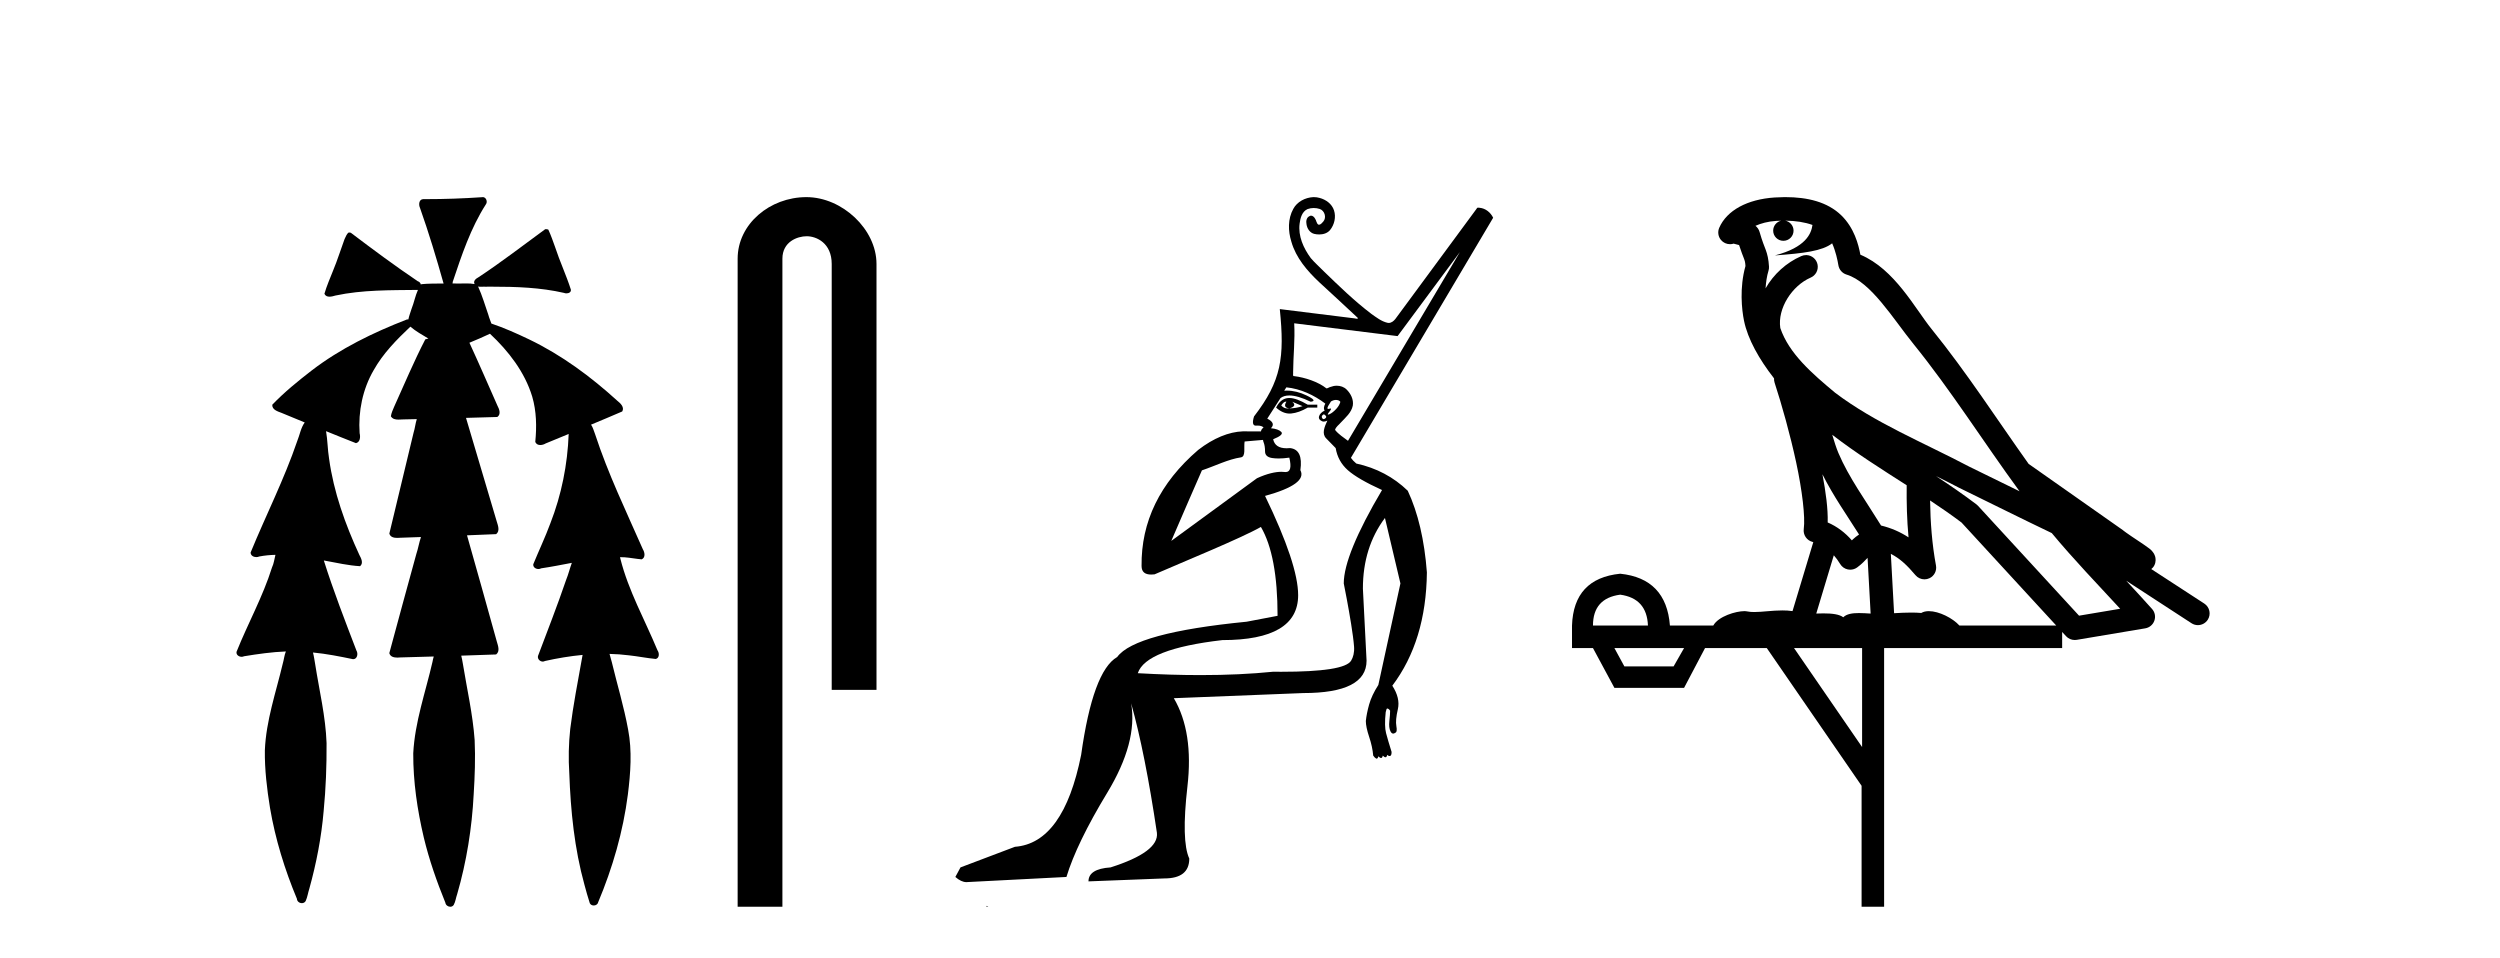
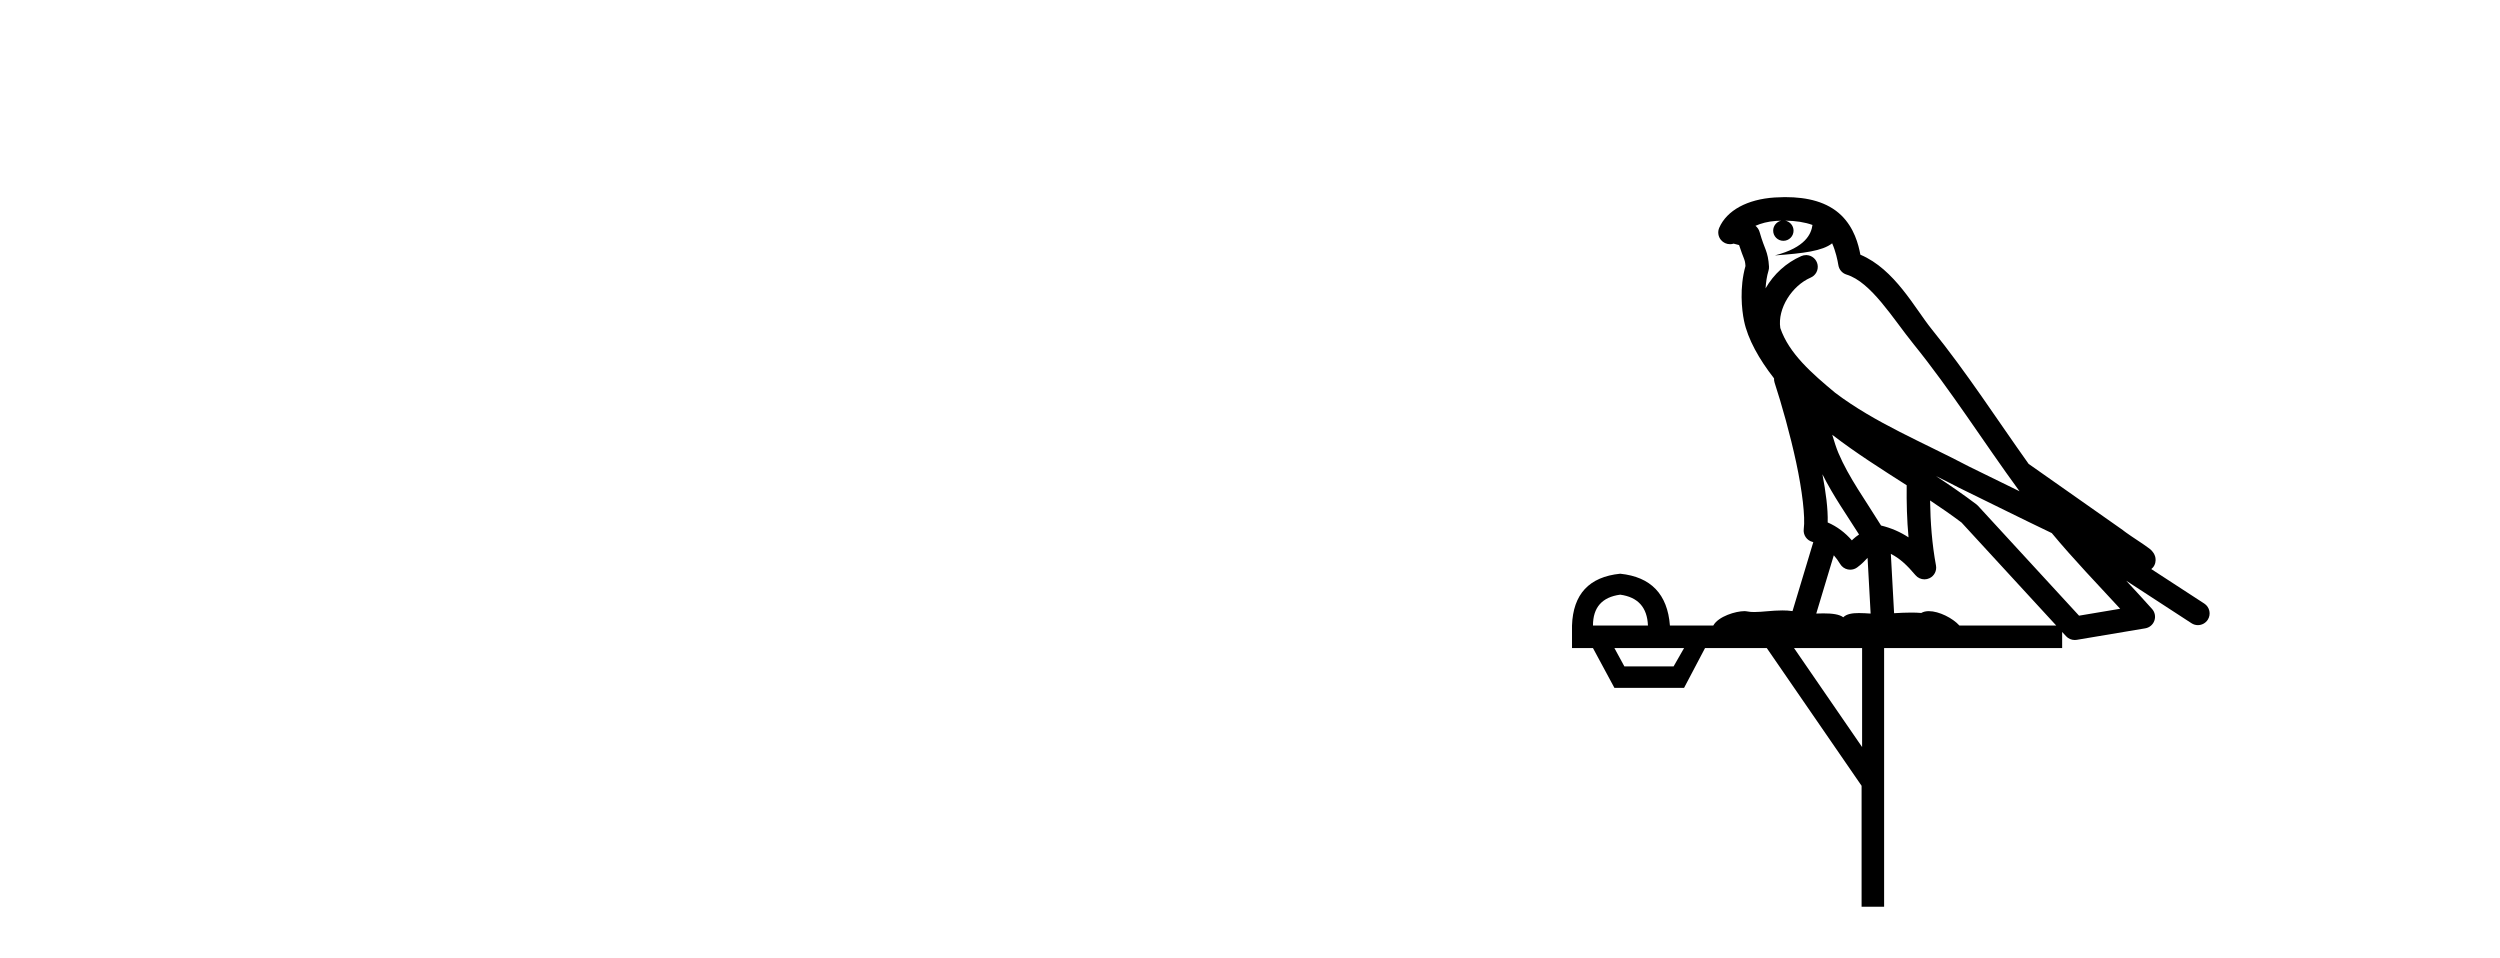
<svg xmlns="http://www.w3.org/2000/svg" width="107.0" height="41.0">
-   <path d="M 20.664 8.437 C 20.654 8.437 20.644 8.438 20.633 8.44 C 19.832 8.495 19.029 8.523 18.226 8.523 C 18.187 8.523 18.148 8.523 18.109 8.523 C 17.927 8.534 17.913 8.764 17.974 8.893 C 18.352 9.961 18.679 11.044 18.985 12.134 C 18.982 12.134 18.979 12.134 18.976 12.134 C 18.968 12.134 18.959 12.134 18.951 12.134 C 18.948 12.134 18.945 12.134 18.942 12.134 C 18.639 12.139 18.332 12.133 18.033 12.163 C 18.027 12.17 18.023 12.178 18.017 12.186 C 17.999 12.117 17.953 12.055 17.882 12.038 C 16.903 11.379 15.955 10.673 15.014 9.961 C 14.99 9.958 14.967 9.95 14.942 9.95 C 14.937 9.95 14.932 9.95 14.926 9.951 C 14.833 10.009 14.798 10.14 14.746 10.236 C 14.581 10.68 14.443 11.134 14.26 11.572 C 14.129 11.903 13.984 12.233 13.885 12.574 C 13.928 12.669 14.011 12.698 14.102 12.698 C 14.189 12.698 14.283 12.671 14.357 12.649 C 15.516 12.401 16.709 12.423 17.888 12.408 L 17.888 12.408 C 17.771 12.665 17.721 12.955 17.615 13.217 C 17.567 13.367 17.51 13.519 17.477 13.673 C 17.468 13.672 17.458 13.671 17.448 13.671 C 17.436 13.671 17.424 13.672 17.412 13.675 C 15.973 14.233 14.567 14.916 13.337 15.859 C 12.75 16.314 12.167 16.786 11.653 17.323 C 11.642 17.539 11.885 17.608 12.047 17.67 C 12.379 17.807 12.71 17.944 13.042 18.081 C 12.874 18.311 12.831 18.611 12.723 18.873 C 12.166 20.508 11.381 22.052 10.726 23.648 C 10.729 23.779 10.851 23.844 10.97 23.844 C 11.014 23.844 11.058 23.835 11.095 23.818 C 11.326 23.774 11.557 23.752 11.789 23.747 L 11.789 23.747 C 11.741 23.928 11.722 24.12 11.641 24.289 C 11.25 25.538 10.608 26.686 10.124 27.897 C 10.101 28.029 10.225 28.111 10.343 28.111 C 10.379 28.111 10.413 28.104 10.444 28.088 C 11.035 27.991 11.634 27.906 12.235 27.882 L 12.235 27.882 C 12.166 28.049 12.153 28.235 12.101 28.408 C 11.811 29.634 11.387 30.844 11.336 32.113 C 11.325 32.938 11.425 33.762 11.556 34.575 C 11.782 35.913 12.186 37.217 12.708 38.468 C 12.713 38.583 12.818 38.655 12.92 38.655 C 12.984 38.655 13.047 38.627 13.083 38.563 C 13.159 38.395 13.183 38.206 13.241 38.029 C 13.541 36.946 13.756 35.837 13.852 34.716 C 13.946 33.749 13.983 32.776 13.977 31.804 C 13.937 30.667 13.666 29.557 13.491 28.436 C 13.461 28.267 13.439 28.093 13.395 27.927 L 13.395 27.927 C 13.973 27.982 14.541 28.095 15.109 28.213 C 15.111 28.213 15.113 28.213 15.114 28.213 C 15.296 28.213 15.336 27.971 15.255 27.843 C 14.767 26.567 14.27 25.291 13.86 23.989 L 13.86 23.989 C 13.88 23.992 13.9 23.995 13.919 23.999 C 14.414 24.089 14.91 24.204 15.411 24.233 C 15.568 24.103 15.455 23.89 15.379 23.748 C 14.775 22.438 14.281 21.063 14.084 19.628 C 14.021 19.239 14.022 18.84 13.955 18.454 L 13.955 18.454 C 14.381 18.627 14.807 18.8 15.235 18.967 C 15.421 18.922 15.43 18.693 15.392 18.541 C 15.327 17.609 15.522 16.653 15.993 15.843 C 16.394 15.127 16.973 14.54 17.564 13.981 C 17.798 14.181 18.07 14.33 18.335 14.49 C 18.29 14.501 18.246 14.512 18.202 14.525 C 17.716 15.465 17.307 16.442 16.871 17.405 C 16.815 17.539 16.749 17.676 16.73 17.818 C 16.803 17.937 16.924 17.959 17.051 17.959 C 17.131 17.959 17.212 17.95 17.285 17.95 C 17.289 17.95 17.293 17.95 17.297 17.95 C 17.478 17.946 17.659 17.942 17.839 17.938 L 17.839 17.938 C 17.778 18.125 17.761 18.334 17.701 18.519 C 17.353 19.958 17.007 21.397 16.664 22.837 C 16.705 22.99 16.859 23.022 17.003 23.022 C 17.046 23.022 17.087 23.019 17.125 23.016 C 17.423 23.005 17.721 22.995 18.018 22.985 L 18.018 22.985 C 17.936 23.22 17.899 23.475 17.819 23.71 C 17.433 25.125 17.04 26.539 16.663 27.954 C 16.704 28.112 16.861 28.145 17.009 28.145 C 17.055 28.145 17.1 28.142 17.141 28.138 C 17.615 28.125 18.09 28.111 18.565 28.098 L 18.565 28.098 C 18.54 28.176 18.523 28.258 18.51 28.33 C 18.212 29.629 17.755 30.902 17.687 32.243 C 17.682 33.458 17.861 34.667 18.139 35.848 C 18.368 36.801 18.693 37.729 19.062 38.636 C 19.076 38.74 19.176 38.809 19.272 38.809 C 19.327 38.809 19.382 38.786 19.418 38.732 C 19.497 38.591 19.512 38.422 19.567 38.27 C 19.97 36.877 20.2 35.438 20.274 33.99 C 20.322 33.219 20.35 32.445 20.315 31.674 C 20.235 30.566 19.984 29.482 19.807 28.388 C 19.787 28.28 19.77 28.169 19.741 28.062 C 20.239 28.046 20.737 28.031 21.234 28.011 C 21.411 27.874 21.313 27.635 21.264 27.46 C 20.84 25.943 20.421 24.425 19.988 22.912 C 20.404 22.896 20.82 22.881 21.235 22.861 C 21.409 22.724 21.311 22.487 21.259 22.314 C 20.821 20.837 20.383 19.361 19.945 17.885 C 20.391 17.873 20.838 17.862 21.284 17.847 C 21.453 17.735 21.37 17.508 21.292 17.366 C 20.894 16.466 20.503 15.563 20.091 14.669 C 20.388 14.547 20.682 14.421 20.971 14.284 C 21.766 15.028 22.459 15.922 22.779 16.975 C 22.962 17.601 22.974 18.264 22.91 18.909 C 22.945 19.01 23.031 19.047 23.125 19.047 C 23.204 19.047 23.289 19.02 23.351 18.981 C 23.683 18.844 24.016 18.707 24.348 18.57 L 24.348 18.57 C 24.345 18.573 24.342 18.575 24.339 18.578 C 24.291 19.882 24.032 21.178 23.557 22.394 C 23.338 22.99 23.064 23.563 22.824 24.15 C 22.81 24.278 22.929 24.354 23.045 24.354 C 23.086 24.354 23.126 24.345 23.16 24.325 C 23.599 24.261 24.036 24.173 24.474 24.09 L 24.474 24.09 C 24.387 24.332 24.326 24.586 24.228 24.825 C 23.855 25.919 23.433 26.995 23.026 28.076 C 22.996 28.204 23.111 28.316 23.231 28.316 C 23.262 28.316 23.294 28.308 23.324 28.291 C 23.854 28.172 24.393 28.082 24.935 28.03 L 24.935 28.03 C 24.923 28.081 24.913 28.133 24.908 28.179 C 24.729 29.184 24.532 30.186 24.406 31.199 C 24.337 31.831 24.325 32.468 24.366 33.102 C 24.423 34.706 24.585 36.316 25.014 37.866 C 25.087 38.13 25.157 38.397 25.243 38.656 C 25.275 38.723 25.344 38.755 25.413 38.755 C 25.497 38.755 25.582 38.707 25.601 38.617 C 26.22 37.143 26.669 35.592 26.873 34.004 C 26.987 33.083 27.06 32.141 26.883 31.223 C 26.705 30.247 26.415 29.295 26.183 28.331 C 26.145 28.22 26.126 28.098 26.088 27.987 L 26.088 27.987 C 26.365 27.994 26.642 28.012 26.918 28.048 C 27.304 28.089 27.685 28.169 28.07 28.204 C 28.233 28.157 28.22 27.943 28.139 27.83 C 27.6 26.531 26.899 25.29 26.554 23.92 C 26.549 23.897 26.542 23.872 26.536 23.847 L 26.536 23.847 C 26.601 23.848 26.666 23.849 26.731 23.852 C 26.976 23.87 27.22 23.92 27.464 23.94 C 27.637 23.864 27.595 23.638 27.514 23.508 C 26.798 21.881 26.023 20.275 25.47 18.583 C 25.418 18.451 25.381 18.303 25.304 18.186 C 25.3 18.183 25.295 18.181 25.291 18.178 C 25.739 17.991 26.187 17.804 26.631 17.611 C 26.736 17.433 26.559 17.261 26.428 17.159 C 25.289 16.121 24.035 15.193 22.642 14.524 C 22.117 14.273 21.583 14.034 21.031 13.848 C 20.991 13.725 20.934 13.604 20.904 13.483 C 20.761 13.075 20.642 12.654 20.462 12.263 L 20.462 12.263 C 20.499 12.271 20.539 12.273 20.579 12.273 C 20.625 12.273 20.672 12.27 20.715 12.27 C 20.73 12.27 20.744 12.27 20.757 12.271 C 20.857 12.271 20.957 12.27 21.057 12.27 C 22.09 12.27 23.13 12.304 24.14 12.536 C 24.169 12.549 24.206 12.556 24.243 12.556 C 24.345 12.556 24.453 12.505 24.432 12.391 C 24.235 11.775 23.958 11.189 23.758 10.574 C 23.668 10.323 23.58 10.067 23.468 9.827 C 23.436 9.814 23.403 9.808 23.369 9.808 C 23.358 9.808 23.346 9.808 23.334 9.81 C 22.386 10.502 21.456 11.223 20.475 11.869 C 20.372 11.923 20.239 12.027 20.313 12.157 C 20.313 12.157 20.313 12.158 20.314 12.158 C 20.197 12.136 20.078 12.131 19.958 12.131 C 19.838 12.131 19.718 12.136 19.599 12.136 C 19.554 12.136 19.51 12.135 19.466 12.133 C 19.459 12.133 19.452 12.133 19.445 12.133 C 19.426 12.133 19.407 12.133 19.388 12.133 C 19.381 12.133 19.374 12.133 19.367 12.133 C 19.374 12.113 19.377 12.091 19.375 12.068 C 19.758 10.926 20.141 9.768 20.795 8.747 C 20.875 8.643 20.817 8.462 20.691 8.439 C 20.682 8.438 20.673 8.437 20.664 8.437 Z" style="fill:#000000;stroke:none" />
-   <path d="M 34.515 8.437 C 32.946 8.437 31.571 9.591 31.571 11.072 L 31.571 38.809 L 33.487 38.809 L 33.487 11.072 C 33.487 10.346 34.126 10.111 34.528 10.111 C 34.949 10.111 35.597 10.406 35.597 11.296 L 35.597 29.526 L 37.514 29.526 L 37.514 11.296 C 37.514 9.813 36.045 8.437 34.515 8.437 Z" style="fill:#000000;stroke:none" />
-   <path d="M 55.03 17.19 C 55.031 17.19 55.032 17.19 55.033 17.19 C 55.041 17.19 55.049 17.192 55.057 17.194 C 54.952 17.362 54.994 17.457 55.183 17.478 C 55.414 17.415 55.456 17.32 55.309 17.194 L 55.309 17.194 C 55.456 17.257 55.603 17.32 55.75 17.383 C 55.561 17.446 55.372 17.478 55.183 17.478 C 55.159 17.481 55.135 17.483 55.112 17.483 C 54.999 17.483 54.907 17.439 54.837 17.352 C 54.909 17.244 54.973 17.19 55.03 17.19 ZM 55.179 17.034 C 55.159 17.034 55.139 17.035 55.12 17.037 C 54.91 17.058 54.743 17.194 54.617 17.446 C 54.806 17.616 54.999 17.701 55.196 17.701 C 55.218 17.701 55.24 17.7 55.262 17.698 C 55.482 17.677 55.718 17.593 55.97 17.446 L 56.38 17.446 L 56.38 17.32 L 55.97 17.32 C 55.647 17.13 55.384 17.034 55.181 17.034 C 55.181 17.034 55.18 17.034 55.179 17.034 ZM 57.179 17.117 C 57.218 17.117 57.257 17.124 57.297 17.14 C 57.328 17.151 57.351 17.174 57.368 17.201 C 57.338 17.305 57.281 17.402 57.199 17.493 C 57.094 17.609 56.994 17.688 56.899 17.73 C 56.874 17.741 56.856 17.746 56.844 17.746 C 56.811 17.746 56.83 17.704 56.899 17.619 C 56.973 17.528 56.989 17.483 56.947 17.483 C 56.935 17.483 56.919 17.486 56.899 17.493 C 56.879 17.5 56.862 17.503 56.849 17.503 C 56.802 17.503 56.803 17.458 56.852 17.367 C 56.887 17.304 56.925 17.242 56.966 17.182 C 57.03 17.144 57.101 17.118 57.173 17.117 C 57.175 17.117 57.177 17.117 57.179 17.117 ZM 56.663 17.73 C 56.768 17.793 56.789 17.85 56.726 17.903 C 56.698 17.926 56.672 17.938 56.65 17.938 C 56.624 17.938 56.602 17.921 56.584 17.887 C 56.553 17.824 56.579 17.772 56.663 17.73 ZM 62.486 10.785 L 57.694 18.867 C 57.502 18.721 57.291 18.591 57.14 18.399 C 57.175 18.266 57.303 18.188 57.387 18.086 C 57.588 17.87 57.841 17.663 57.9 17.358 C 57.942 17.102 57.812 16.846 57.635 16.672 C 57.523 16.56 57.369 16.509 57.214 16.509 C 57.123 16.509 57.032 16.527 56.948 16.56 C 56.888 16.571 56.828 16.623 56.774 16.623 C 56.773 16.623 56.773 16.623 56.772 16.623 C 56.414 16.338 55.848 16.155 55.396 16.099 C 55.392 16.099 55.388 16.099 55.384 16.099 C 55.313 16.099 55.357 16.001 55.345 15.949 C 55.35 15.235 55.432 14.549 55.392 13.837 L 55.392 13.837 C 56.867 14.02 58.342 14.203 59.817 14.385 L 62.486 10.785 ZM 54.057 18.828 C 54.059 18.858 54.067 18.89 54.081 18.926 C 54.123 19.031 54.144 19.162 54.144 19.32 C 54.144 19.477 54.244 19.571 54.443 19.603 C 54.529 19.616 54.624 19.623 54.727 19.623 C 54.864 19.623 55.016 19.611 55.183 19.587 L 55.183 19.587 C 55.281 19.999 55.228 20.204 55.025 20.204 C 55.01 20.204 54.995 20.203 54.979 20.201 C 54.938 20.196 54.893 20.193 54.844 20.193 C 54.597 20.193 54.238 20.265 53.798 20.469 L 50.131 23.151 C 50.639 21.966 51.082 20.956 51.442 20.131 C 52.013 19.94 52.561 19.658 53.111 19.575 C 53.331 19.542 53.227 19.144 53.27 18.896 C 53.326 18.895 53.767 18.852 54.057 18.828 ZM 55.057 16.578 C 55.667 16.641 56.238 16.907 56.723 17.274 C 56.654 17.406 56.645 17.506 56.695 17.572 C 56.569 17.635 56.49 17.714 56.459 17.808 C 56.427 17.903 56.469 17.976 56.584 18.029 C 56.608 18.039 56.633 18.044 56.66 18.044 C 56.705 18.044 56.755 18.03 56.811 18.002 L 56.811 18.002 C 56.684 18.279 56.564 18.562 56.761 18.763 L 57.167 19.178 C 57.23 19.556 57.403 19.871 57.686 20.123 C 57.97 20.375 58.458 20.658 59.151 20.973 C 58.059 22.82 57.513 24.153 57.513 24.971 C 57.513 24.971 57.57 25.254 57.644 25.649 C 57.76 26.272 57.917 27.173 57.954 27.679 C 57.972 27.93 57.916 28.133 57.828 28.277 C 57.634 28.596 56.636 28.752 54.841 28.752 C 54.728 28.752 54.611 28.751 54.491 28.75 C 53.543 28.846 52.507 28.894 51.381 28.894 C 50.536 28.894 49.642 28.867 48.697 28.813 C 48.928 28.12 50.135 27.648 52.318 27.396 C 54.48 27.396 55.561 26.755 55.561 25.475 C 55.561 24.593 55.089 23.177 54.144 21.225 C 55.362 20.889 55.866 20.521 55.656 20.123 C 55.74 19.535 55.593 19.22 55.215 19.178 C 55.162 19.183 55.113 19.186 55.066 19.186 C 54.738 19.186 54.546 19.057 54.491 18.8 C 54.806 18.674 54.921 18.569 54.837 18.485 C 54.753 18.401 54.606 18.349 54.396 18.328 C 54.543 18.181 54.49 18.044 54.239 17.918 L 54.806 17.037 C 54.904 16.963 55.03 16.926 55.183 16.926 C 55.421 16.926 55.726 17.015 56.096 17.194 C 56.306 17.173 56.249 17.084 55.923 16.927 C 55.636 16.788 55.353 16.718 55.074 16.718 C 55.037 16.718 55 16.719 54.963 16.722 C 54.994 16.668 55.026 16.62 55.057 16.578 ZM 56.232 8.437 C 56.223 8.437 56.214 8.437 56.206 8.437 C 55.864 8.455 55.517 8.632 55.353 8.94 C 55.115 9.367 55.127 9.887 55.27 10.343 C 55.466 11.036 55.951 11.597 56.466 12.081 C 57.017 12.591 57.575 13.098 58.12 13.613 C 58.115 13.636 58.097 13.643 58.075 13.643 C 58.046 13.643 58.01 13.631 57.989 13.628 C 56.917 13.495 55.846 13.362 54.775 13.229 L 54.775 13.229 C 54.986 15.296 54.847 16.301 53.672 17.824 C 53.591 18.087 53.617 18.218 53.751 18.218 C 53.756 18.218 53.761 18.218 53.767 18.217 C 53.788 18.216 53.808 18.215 53.827 18.215 C 53.943 18.215 54.027 18.242 54.081 18.296 C 54.011 18.349 53.974 18.405 53.97 18.464 L 53.191 18.462 C 52.598 18.483 51.939 18.749 51.283 19.257 C 49.633 20.675 48.838 22.341 48.859 24.224 C 48.859 24.479 49.004 24.591 49.272 24.591 C 49.317 24.591 49.364 24.588 49.415 24.582 C 50.631 24.052 53.121 23.036 53.967 22.553 C 54.442 23.365 54.68 24.633 54.68 26.357 L 53.357 26.609 C 50.167 26.923 48.319 27.427 47.816 28.12 C 47.123 28.519 46.608 29.915 46.273 32.308 C 45.769 34.827 44.824 36.138 43.439 36.243 L 41.109 37.125 L 40.889 37.534 C 41.057 37.681 41.214 37.755 41.361 37.755 L 45.643 37.534 C 45.937 36.569 46.519 35.367 47.39 33.929 C 48.261 32.491 48.603 31.216 48.414 30.104 L 48.414 30.104 C 48.813 31.531 49.18 33.378 49.516 35.645 C 49.579 36.191 48.917 36.684 47.532 37.125 C 46.902 37.167 46.587 37.367 46.587 37.723 L 49.831 37.597 C 50.544 37.597 50.901 37.314 50.901 36.747 C 50.67 36.243 50.644 35.215 50.822 33.661 C 51.001 32.108 50.807 30.849 50.24 29.883 L 55.782 29.663 C 57.587 29.663 58.489 29.201 58.489 28.277 L 58.332 25.192 C 58.332 24.016 58.647 23.008 59.276 22.169 L 59.938 24.971 L 58.993 29.316 C 58.804 29.61 58.673 29.888 58.599 30.151 C 58.526 30.413 58.479 30.649 58.458 30.859 C 58.458 31.027 58.505 31.253 58.599 31.536 C 58.694 31.819 58.752 32.087 58.773 32.339 C 58.815 32.402 58.857 32.444 58.899 32.465 C 58.907 32.469 58.915 32.471 58.923 32.471 C 58.953 32.471 58.976 32.438 58.993 32.371 C 59.041 32.418 59.08 32.442 59.11 32.442 C 59.146 32.442 59.17 32.408 59.182 32.339 C 59.23 32.387 59.269 32.411 59.299 32.411 C 59.336 32.411 59.36 32.376 59.371 32.308 C 59.405 32.341 59.438 32.358 59.472 32.358 C 59.48 32.358 59.489 32.357 59.497 32.355 C 59.539 32.344 59.56 32.287 59.56 32.182 C 59.455 31.846 59.376 31.578 59.324 31.379 C 59.271 31.179 59.266 30.88 59.308 30.481 C 59.329 30.376 59.35 30.324 59.371 30.324 C 59.371 30.324 59.371 30.324 59.371 30.324 C 59.413 30.324 59.455 30.355 59.497 30.418 C 59.497 30.523 59.486 30.67 59.465 30.859 C 59.444 31.048 59.46 31.195 59.512 31.3 C 59.545 31.366 59.584 31.398 59.629 31.398 C 59.656 31.398 59.686 31.387 59.717 31.363 C 59.78 31.342 59.796 31.247 59.765 31.08 C 59.733 30.912 59.754 30.67 59.828 30.355 C 59.901 30.04 59.822 29.705 59.591 29.348 C 60.557 28.068 61.05 26.451 61.071 24.499 C 60.966 23.114 60.693 21.949 60.252 21.004 C 59.644 20.416 58.909 20.028 58.049 19.839 C 57.953 19.758 57.876 19.677 57.819 19.595 C 59.849 16.17 61.878 12.745 63.907 9.32 C 63.799 9.093 63.582 8.917 63.328 8.893 C 63.307 8.892 63.283 8.887 63.262 8.887 C 63.236 8.887 63.214 8.895 63.203 8.928 C 62.041 10.503 60.883 12.082 59.718 13.656 C 59.649 13.742 59.55 13.822 59.437 13.822 C 59.419 13.822 59.401 13.82 59.382 13.815 C 59.123 13.755 58.908 13.584 58.694 13.434 C 57.964 12.879 57.308 12.241 56.651 11.605 C 56.469 11.418 56.27 11.245 56.101 11.046 C 55.791 10.623 55.553 10.106 55.624 9.569 C 55.652 9.334 55.726 9.056 55.962 8.949 C 56.046 8.918 56.137 8.903 56.228 8.903 C 56.317 8.903 56.406 8.917 56.489 8.945 C 56.696 9.018 56.784 9.31 56.639 9.48 C 56.592 9.531 56.53 9.617 56.453 9.617 C 56.444 9.617 56.435 9.616 56.426 9.614 C 56.34 9.559 56.344 9.437 56.286 9.359 C 56.254 9.297 56.187 9.23 56.115 9.23 C 56.094 9.23 56.073 9.236 56.052 9.249 C 55.918 9.303 55.89 9.468 55.918 9.595 C 55.942 9.778 56.058 9.96 56.244 10.009 C 56.313 10.026 56.387 10.035 56.462 10.035 C 56.636 10.035 56.812 9.982 56.925 9.848 C 57.112 9.62 57.189 9.289 57.096 9.005 C 57.007 8.728 56.751 8.542 56.479 8.471 C 56.401 8.449 56.321 8.437 56.24 8.437 C 56.237 8.437 56.235 8.437 56.232 8.437 ZM 42.222 38.769 C 42.22 38.782 42.223 38.796 42.222 38.809 C 42.23 38.809 42.237 38.809 42.242 38.809 C 42.258 38.809 42.268 38.809 42.283 38.809 C 42.289 38.809 42.295 38.809 42.302 38.809 C 42.279 38.792 42.244 38.787 42.222 38.769 Z" style="fill:#000000;stroke:none" />
  <path d="M 76.406 9.444 C 76.859 9.448 77.258 9.513 77.574 9.628 C 77.521 10.005 77.289 10.588 75.966 10.932 C 77.197 10.843 78.001 10.742 78.416 10.414 C 78.566 10.752 78.648 11.134 78.683 11.353 C 78.714 11.541 78.849 11.696 79.032 11.752 C 80.086 12.075 81.012 13.629 81.901 14.728 C 83.503 16.707 84.889 18.912 86.436 21.026 C 85.722 20.676 85.009 20.326 84.292 19.976 C 82.298 18.928 80.252 18.102 78.544 16.81 C 77.551 15.983 76.567 15.129 76.197 14.04 C 76.07 13.201 76.698 12.229 77.493 11.883 C 77.71 11.792 77.834 11.563 77.793 11.332 C 77.752 11.1 77.556 10.928 77.321 10.918 C 77.313 10.918 77.306 10.918 77.299 10.918 C 77.227 10.918 77.156 10.933 77.091 10.963 C 76.456 11.24 75.911 11.735 75.566 12.342 C 75.583 12.085 75.619 11.822 75.692 11.585 C 75.709 11.529 75.717 11.47 75.713 11.411 C 75.696 11.099 75.643 10.882 75.575 10.698 C 75.506 10.514 75.432 10.35 75.309 9.924 C 75.279 9.821 75.217 9.73 75.133 9.665 C 75.369 9.561 75.665 9.477 76.022 9.454 C 76.094 9.449 76.163 9.449 76.233 9.447 L 76.233 9.447 C 76.038 9.49 75.892 9.664 75.892 9.872 C 75.892 10.112 76.087 10.307 76.328 10.307 C 76.569 10.307 76.764 10.112 76.764 9.872 C 76.764 9.658 76.609 9.481 76.406 9.444 ZM 78.42 18.609 C 79.442 19.396 80.534 20.083 81.606 20.769 C 81.598 21.509 81.616 22.253 81.685 22.999 C 81.336 22.771 80.953 22.6 80.509 22.492 C 79.849 21.42 79.125 20.432 78.682 19.384 C 78.591 19.167 78.505 18.896 78.42 18.609 ZM 78 20.299 C 78.461 21.223 79.049 22.054 79.567 22.877 C 79.467 22.944 79.378 23.014 79.306 23.082 C 79.287 23.099 79.277 23.111 79.26 23.128 C 78.975 22.8 78.628 22.534 78.225 22.361 C 78.241 21.773 78.145 21.065 78 20.299 ZM 82.861 20.376 L 82.861 20.376 C 83.19 20.539 83.518 20.703 83.839 20.872 C 83.843 20.874 83.848 20.876 83.852 20.878 C 85.169 21.52 86.484 22.18 87.816 22.816 C 88.755 23.947 89.768 24.996 90.743 26.055 C 90.156 26.154 89.57 26.252 88.983 26.351 C 87.541 24.783 86.1 23.216 84.658 21.648 C 84.638 21.626 84.616 21.606 84.592 21.588 C 84.03 21.162 83.447 20.763 82.861 20.376 ZM 78.487 23.766 C 78.585 23.877 78.676 24.001 78.76 24.141 C 78.833 24.261 78.952 24.345 79.09 24.373 C 79.123 24.38 79.157 24.383 79.19 24.383 C 79.295 24.383 79.398 24.35 79.484 24.288 C 79.695 24.135 79.823 23.989 79.932 23.876 L 80.063 26.261 C 79.894 26.25 79.723 26.239 79.563 26.239 C 79.282 26.239 79.034 26.275 78.892 26.42 C 78.723 26.29 78.419 26.253 78.041 26.253 C 77.944 26.253 77.842 26.256 77.736 26.26 L 78.487 23.766 ZM 69.344 25.452 C 70.106 25.556 70.502 25.997 70.532 26.774 L 68.179 26.774 C 68.179 25.997 68.567 25.556 69.344 25.452 ZM 82.608 21.42 L 82.608 21.42 C 83.07 21.727 83.522 22.039 83.954 22.365 C 85.306 23.835 86.657 25.304 88.008 26.774 L 83.864 26.774 C 83.576 26.454 82.989 26.157 82.554 26.157 C 82.431 26.157 82.32 26.181 82.231 26.235 C 82.093 26.223 81.948 26.218 81.799 26.218 C 81.564 26.218 81.317 26.23 81.067 26.245 L 80.928 23.705 L 80.928 23.705 C 81.307 23.898 81.615 24.18 81.983 24.618 C 82.081 24.734 82.223 24.796 82.367 24.796 C 82.439 24.796 82.513 24.78 82.581 24.748 C 82.787 24.651 82.902 24.427 82.86 24.203 C 82.69 23.286 82.621 22.359 82.608 21.42 ZM 72.078 27.738 L 71.63 28.522 L 69.523 28.522 L 69.097 27.738 ZM 79.698 27.738 L 79.698 31.974 L 76.785 27.738 ZM 76.418 8.437 C 76.402 8.437 76.386 8.437 76.369 8.437 C 76.234 8.438 76.097 8.443 75.959 8.452 L 75.958 8.452 C 74.787 8.528 73.908 9.003 73.583 9.749 C 73.508 9.923 73.536 10.125 73.658 10.271 C 73.755 10.387 73.896 10.451 74.043 10.451 C 74.081 10.451 74.12 10.447 74.158 10.438 C 74.188 10.431 74.194 10.427 74.2 10.427 C 74.206 10.427 74.212 10.432 74.25 10.441 C 74.287 10.449 74.349 10.467 74.433 10.489 C 74.524 10.772 74.594 10.942 74.635 11.049 C 74.68 11.17 74.694 11.213 74.706 11.386 C 74.445 12.318 74.547 13.254 74.644 13.729 C 74.805 14.516 75.292 15.378 75.929 16.194 C 75.927 16.255 75.932 16.316 75.952 16.375 C 76.26 17.319 76.62 18.6 76.877 19.795 C 77.134 20.99 77.271 22.136 77.201 22.638 C 77.166 22.892 77.328 23.132 77.577 23.194 C 77.588 23.197 77.598 23.201 77.609 23.203 L 76.72 26.155 C 76.575 26.133 76.429 26.126 76.282 26.126 C 75.85 26.126 75.423 26.195 75.08 26.195 C 74.967 26.195 74.863 26.187 74.771 26.167 C 74.74 26.16 74.701 26.157 74.656 26.157 C 74.298 26.157 73.548 26.375 73.328 26.774 L 71.473 26.774 C 71.369 25.429 70.659 24.69 69.344 24.555 C 68.014 24.69 67.327 25.429 67.282 26.774 L 67.282 27.738 L 68.179 27.738 L 69.097 29.441 L 72.078 29.441 L 72.975 27.738 L 75.619 27.738 L 79.676 33.632 L 79.676 38.809 L 80.64 38.809 L 80.64 27.738 L 88.26 27.738 L 88.26 27.048 C 88.316 27.109 88.372 27.17 88.428 27.23 C 88.524 27.335 88.658 27.392 88.798 27.392 C 88.825 27.392 88.853 27.39 88.88 27.386 C 89.859 27.221 90.838 27.057 91.816 26.893 C 91.997 26.863 92.147 26.737 92.207 26.564 C 92.268 26.392 92.23 26.2 92.108 26.064 C 91.742 25.655 91.372 25.253 91.001 24.854 L 91.001 24.854 L 93.796 26.674 C 93.88 26.729 93.975 26.756 94.069 26.756 C 94.233 26.756 94.394 26.675 94.491 26.527 C 94.642 26.295 94.576 25.984 94.344 25.833 L 92.075 24.356 C 92.123 24.317 92.169 24.268 92.203 24.202 C 92.285 24.047 92.263 23.886 92.236 23.803 C 92.209 23.72 92.18 23.679 92.156 23.647 C 92.063 23.519 92.014 23.498 91.948 23.446 C 91.881 23.395 91.807 23.343 91.726 23.288 C 91.565 23.178 91.379 23.056 91.219 22.949 C 91.059 22.842 90.909 22.73 90.904 22.726 C 90.888 22.711 90.871 22.698 90.854 22.686 C 89.516 21.745 88.178 20.805 86.841 19.865 C 86.836 19.862 86.832 19.86 86.827 19.857 C 85.468 17.95 84.182 15.95 82.682 14.096 C 81.951 13.194 81.099 11.524 79.624 10.901 C 79.542 10.459 79.359 9.754 78.808 9.217 C 78.212 8.638 77.35 8.437 76.418 8.437 Z" style="fill:#000000;stroke:none" />
</svg>